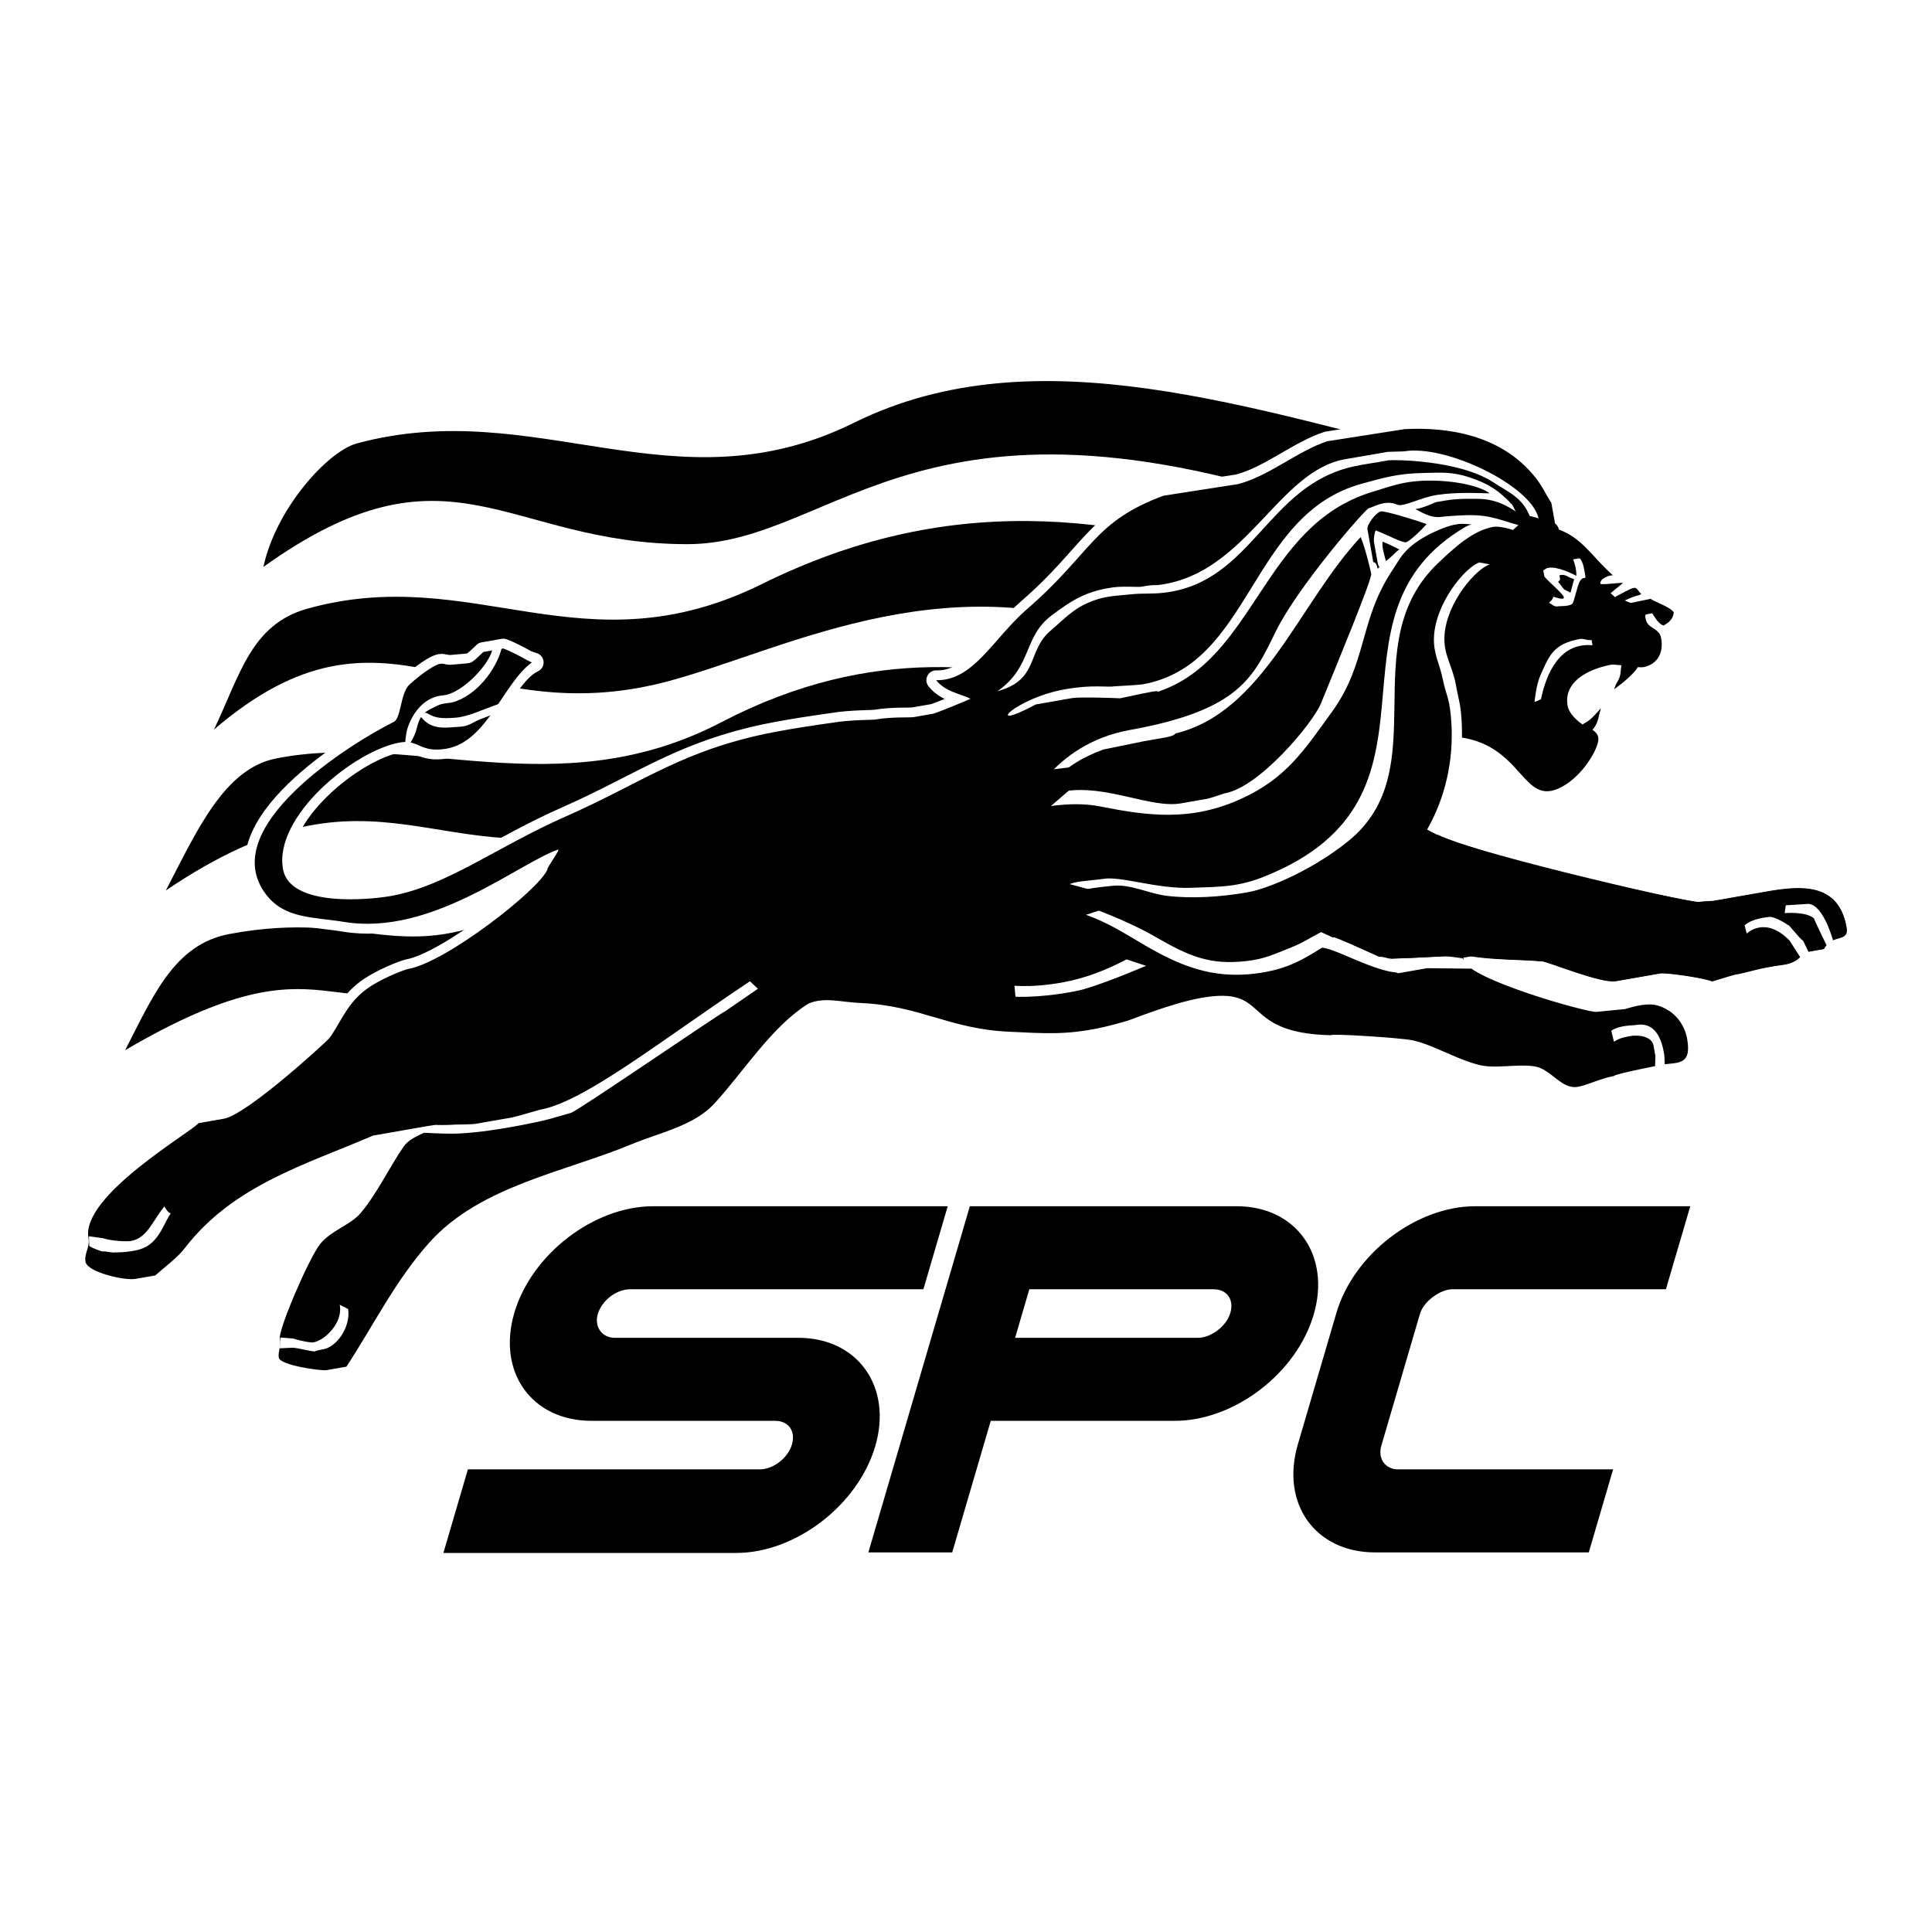
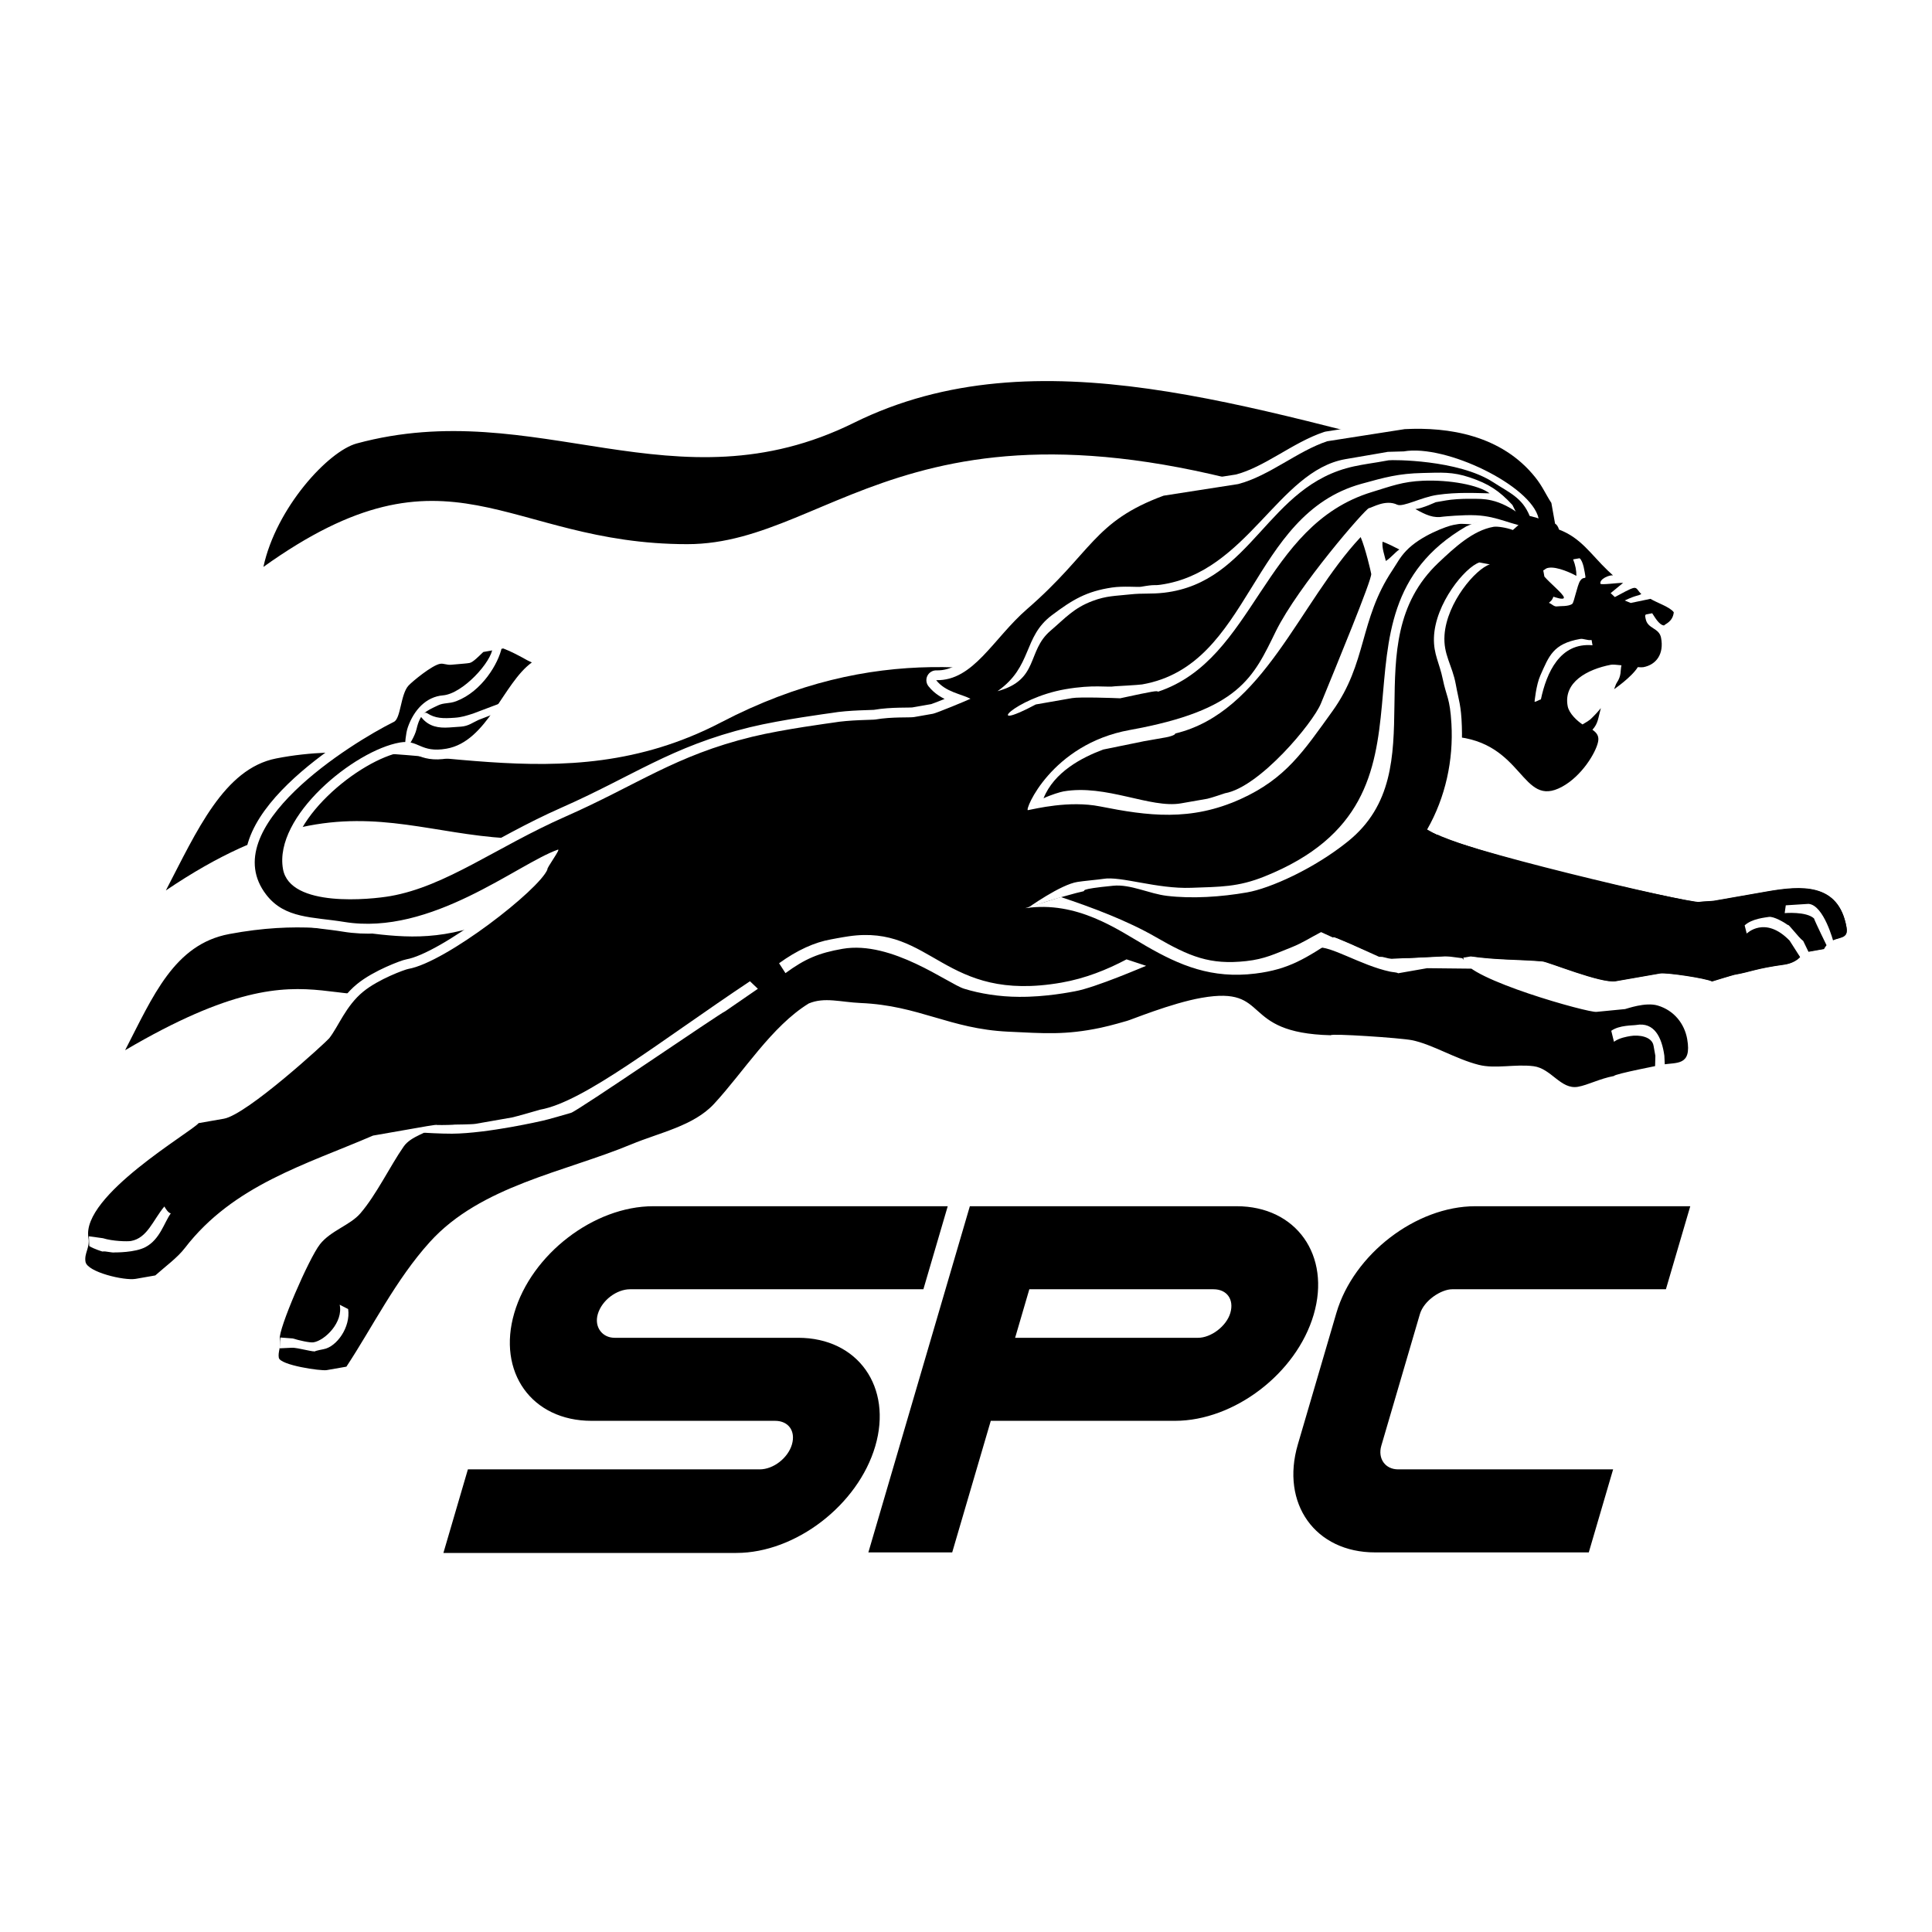
<svg xmlns="http://www.w3.org/2000/svg" width="2500" height="2500" viewBox="0 0 192.756 192.756">
  <path fill-rule="evenodd" clip-rule="evenodd" fill="#fff" d="M0 0h192.756v192.756H0V0z" />
  <path d="M35.592 44.244c17.93-4.857 31.723 6.781 49.6-2.06 18.291-9.047 39.732-1.289 61.285 3.864-3.115 1.029-7.271 2.317-10.906 5.667C92.203 36 83.634 54.291 68.572 54.291c-18.179 0-23.632-11.077-42.292 2.27 1.262-5.876 6.454-11.543 9.312-12.317zM27.542 75.673c13.733-2.721 28.126 4.878 44.406-3.607 15.321-7.986 27.786-5.667 38.433-3.091-3.896 1.545-9.088 3.865-12.109 9.397-21.129-7.595-21.412-.576-35.412 3.739-19.218 5.927-24.931-7.727-46.312 6.729 3.086-5.925 5.799-12.138 10.994-13.167zM22.868 93.189c13.763-2.575 16.861 3.664 29.542-2.816 8.405-4.298 22.297-6.714 27.102-6.458 5.483.293 7.401.644 13.731 3.091-3.636 1.545-5.193 3.348-7.487 8.55-6.536-2.626-6.348-2.754-11.438-3.654-7.271-1.289-19.204-.647-28.432 4.586-13.235 7.506-12.371-4.072-33.404 8.293 2.78-5.383 4.895-10.563 10.386-11.592z" fill-rule="evenodd" clip-rule="evenodd" />
-   <path d="M30.659 60.731c16.619-4.637 27.489 6.375 45.367-2.466 18.291-9.047 34.875-7.323 52.793-1.142-3.895.517-10.387 2.577-13.762 7.215-19.478-9.018-36.357.386-48.302 3.605-20.318 5.477-28.046-10.046-45.411 4.848 2.581-5.344 3.657-10.48 9.315-12.06z" fill-rule="evenodd" clip-rule="evenodd" />
+   <path d="M30.659 60.731z" fill-rule="evenodd" clip-rule="evenodd" />
  <path d="M77.328 141.552c1.482 0 2.309 1.156 1.878 2.626-.416 1.417-1.934 2.626-3.416 2.626H46.835l-2.323 7.929h28.952c5.823 0 11.971-4.727 13.665-10.503 1.694-5.776-1.669-10.553-7.492-10.553H61.324c-1.376 0-2.293-1.209-1.878-2.626.432-1.47 1.988-2.626 3.418-2.626h29.109l2.309-7.875H65.173c-5.823 0-11.973 4.725-13.665 10.501-1.694 5.776 1.684 10.501 7.506 10.501h18.314z" fill-rule="evenodd" clip-rule="evenodd" stroke="#000" stroke-width=".409" stroke-miterlimit="2.613" />
  <path d="M98.697 141.552h18.523c5.824 0 11.959-4.674 13.65-10.447 1.693-5.776-1.67-10.555-7.492-10.555H96.916L86.91 154.679h7.938l3.849-13.127zm3.846-13.127h18.527c1.482 0 2.307 1.156 1.877 2.626-.416 1.417-2.041 2.626-3.416 2.626h-18.525l1.537-5.252z" fill-rule="evenodd" clip-rule="evenodd" />
  <path d="M98.697 141.552h18.523c5.824 0 11.959-4.674 13.65-10.447 1.693-5.776-1.67-10.555-7.492-10.555H96.916L86.91 154.679h7.938l3.849-13.127zm3.846-13.127h18.527c1.482 0 2.307 1.156 1.877 2.626-.416 1.417-2.041 2.626-3.416 2.626h-18.525l1.537-5.252z" fill="none" stroke="#000" stroke-width=".409" stroke-miterlimit="2.613" />
  <path d="M158.359 154.679l2.309-7.875h-21.172c-1.43 0-2.291-1.209-1.877-2.626l3.848-13.127c.432-1.47 2.254-2.626 3.416-2.626h21.172l2.311-7.875h-21.174c-5.82 0-11.971 4.725-13.664 10.501-.322 1.103-3.848 13.127-3.848 13.127-1.693 5.776 1.686 10.501 7.506 10.501h21.173z" fill-rule="evenodd" clip-rule="evenodd" stroke="#000" stroke-width=".409" stroke-miterlimit="2.613" />
  <path d="M132.424 44.022l7.723-1.207c4.361-.228 9.662.593 13.029 4.809.734.92 1.01 1.644 1.604 2.555l.369 2.065c.17.089.301.293.398.596 2.197.827 3.182 2.478 4.871 4.094l.508.47c-.367-.053-1.346.356-1.254.828.033.157 1.758-.095 2.268-.079 0 0-.789.584-1.246 1.023.314.218.457.412.457.412.805-.474 1.498-.863 1.85-.931.35-.066.504.386.754.608-.375.226-.932.305-1.654.645l.598.249 2.006-.413c.531.368 2.025.858 2.289 1.377-.016.754-.6.928-.971 1.28-.516-.042-.967-.914-1.182-1.219l-.641.125c-.088.147-.078.095-.01.443.197 1.009 1.334.863 1.533 1.872.316 1.619-.475 2.693-1.756 2.938-.109.022-.311.018-.561-.002-.629 1.014-1.764 1.965-2.367 2.2-.16.062.236-.583.312-.738.559-1.138.291-1.122.422-1.646-.473-.053-.881-.087-1.059-.053-2.352.453-4.771 1.746-4.303 4.147.143.723.963 1.454 1.494 1.803.895-.522.531-.263 1.168-.9l.643-.727c-.289 1.049-.533 1.718-.84 2.163.512.348.676.711.559 1.221-.23 1.013-.914 1.86-1.865 2.741-3.82 3.532-4.338-6.235-12.453-4.884 1.299 2.666-2.363 11.056-2.338 11.078 1.688 1.545 25.939 7.187 26.727 7.05.35-.061 1.264-.079 1.51-.12l5.277-.924c3.391-.591 7.139-.89 7.928 3.546.285 1.597-1.408.576-2.248 2.174l-2.096.366c-.311.744-1.193 1.093-1.842 1.188-2.957.41-3.33.727-5.008 1.019-.141.024-.336.131-.322.33l-1.891.332c-.635-.321-4.568-.905-5.18-.798l-4.439.775c-1.434.251-6.74-1.933-7.307-1.977-2.342-.198-4.641-.137-7.146-.505l-.652.115s-.129-.115-.066.231c.338 1.906 12.512 5.317 13.264 5.187l2.844-.277c.174-.032 2.027-.719 3.25-.356 1.674.495 2.682 1.853 2.947 3.343.482 2.721-1.861 2.482-3.73 2.81-.682.12-3.576.685-3.562.876-1.463.275-2.596.902-3.607 1.081-1.715.299-2.654-1.828-4.424-2.054-1.826-.236-3.812.289-5.475-.137-2.301-.58-4.631-2.048-6.668-2.46-1.213-.235-8.096-.688-8.088-.492-9.254-.226-5.863-4.963-12.889-3.734-3.059.534-7.186 2.258-7.465 2.306 0 0-2.125.694-3.529.941-2.543.451-4.041.22-6.623.129-6.489-.228-14.022-3.22-16.4-2.859 0 0-2.944-.489-5.178.045-3.7 2.27-6.51 6.845-9.458 10.025-2.042 2.198-5.429 2.857-8.247 4.03-6.678 2.776-15.021 4.132-20.097 9.739-3.404 3.758-5.739 8.521-8.328 12.443l-1.967.344c-.575.103-4.644-.489-4.778-1.235-.104-.589.241-1.078.1-1.876-.166-.936 2.889-8.012 4.003-9.44 1.073-1.367 3.016-1.905 4.031-3.085 1.598-1.852 2.974-4.732 4.322-6.666.745-1.078 2.423-1.346 3.312-2.146-.135-.061-.361-.001-6.366 1.049-6.686 2.884-13.946 4.941-18.776 11.22-.745.972-1.938 1.831-2.948 2.732l-1.959.343c-1.134.2-4.822-.675-5.003-1.697-.154-.867.467-1.423.292-2.41-.745-4.195 10.309-10.562 10.988-11.43l2.524-.441c2.323-.41 10.228-7.672 10.507-8.023.941-1.202 1.652-3.226 3.392-4.652 1.519-1.247 4.159-2.211 4.508-2.271 3.74-.653 13.056-7.897 13.875-9.926-.136-.077 1.378-1.951 1.041-1.844-4.804 1.547-12.652 8.503-21.293 7.086-3.176-.523-5.935-.311-7.793-2.706-5.193-6.698 8.504-15.163 12.727-17.261.697-.336.657-2.743 1.456-3.615.394-.425 2.349-2.034 3.154-2.174.35-.062.659.134 1.102.093 1.277-.117 1.488-.117 1.838-.178.348-.062.982-.732 1.37-1.095l1.995-.35c.791.299 1.598.734 2.415 1.189l.627.206c-2.922 1.354-4.636 7.89-8.709 8.602-2.621.458-2.763-.946-4.65-.616-4.561.798-12.6 7.37-11.665 12.622.693 3.901 8.809 3.035 10.712 2.702 5.559-.973 10.597-4.897 17.424-7.911 7.247-3.193 10.971-6.106 18.673-7.984 3.09-.752 7.898-1.381 8.038-1.405 1.678-.293 3.989-.269 4.267-.319 1.644-.286 3.43-.169 3.849-.243l1.188-.208.699-.123c.349-.062 3.511-1.369 3.74-1.496-.928-.489-2.476-.655-3.422-1.854 3.729.088 5.681-4.153 9.073-7.096 6.514-5.651 6.596-8.721 13.621-11.311l7.436-1.157c3.11-.814 5.91-3.287 8.893-4.275z" fill-rule="evenodd" clip-rule="evenodd" fill="#fff" stroke="#fff" stroke-width="1.955" stroke-linejoin="round" stroke-miterlimit="2.613" />
  <path fill-rule="evenodd" clip-rule="evenodd" fill="#fff" d="M80.735 100.143l-5.976-.806-1.255.825 6.029 1.101 1.202-1.12z" />
  <path d="M132.424 44.022l7.723-1.207c4.361-.228 9.662.593 13.029 4.809.734.92 1.01 1.644 1.604 2.555l.369 2.065c.17.089.301.293.398.596 2.197.827 3.182 2.478 4.871 4.094l.508.47c-.367-.053-1.346.356-1.254.828.033.157 1.758-.095 2.268-.079l-1.246 1.023.422.394c.785-.419 1.533-.845 1.885-.913.35-.066.398.299.754.608-.375.226-.41.059-1.654.645l.598.249 1.971-.413c.584.368 1.971.823 2.324 1.342-.105.963-.865 1.157-.971 1.315-.516-.042-.967-.914-1.182-1.219l-.641.125c-.088.147-.078.095-.01.443.197 1.009 1.334.863 1.533 1.872.316 1.619-.475 2.693-1.756 2.938-.109.022-.311.018-.561-.002-.629 1.014-2.367 2.2-2.367 2.2.109-.243.164-.491.262-.633.502-.736.342-1.227.473-1.751-.473-.053-.881-.087-1.059-.053-2.352.453-4.771 1.746-4.303 4.147.143.723.945 1.457 1.477 1.807.895-.522.768-.5 1.186-.904.271-.263.643-.727.643-.727-.289 1.049-.256 1.499-.84 2.163.512.348.67.711.559 1.221-.23 1.077-1.619 3.391-3.588 4.462-4.107 2.234-3.756-4.494-10.896-5.01 1.299 2.665-2.197 9.461-2.172 9.482 1.688 1.545 25.939 7.187 26.727 7.05.35-.061 1.264-.079 1.51-.12l5.277-.924c3.391-.591 7.139-.89 7.928 3.546.285 1.597-1.408.576-2.248 2.174l-2.096.366c-.311.744-1.193 1.093-1.842 1.188-2.957.41-3.33.727-5.008 1.019-.141.024-2.213.662-2.213.662-.635-.321-4.568-.905-5.18-.798l-4.439.775c-1.434.251-6.74-1.933-7.307-1.977-2.342-.198-4.641-.137-7.146-.505l-.652.115s-.129-.115-.066.231c.338 1.906 12.512 5.317 13.264 5.187l2.844-.277c.174-.032 2.027-.719 3.25-.356 1.674.495 2.682 1.853 2.947 3.343.482 2.721-1.074 2.305-2.432 2.552 0 0-4.875.942-4.861 1.134-1.463.275-2.596.902-3.607 1.081-1.715.299-2.654-1.828-4.424-2.054-1.826-.236-3.812.289-5.475-.137-2.301-.58-4.631-2.049-6.668-2.46-1.213-.235-8.096-.688-8.088-.492-9.254-.226-5.863-4.963-12.889-3.734-3.059.534-7.186 2.258-7.465 2.306 0 0-1.586.469-2.621.684-3.52.74-5.623.557-9.219.387-5.84-.275-8.87-2.612-14.713-2.859-2.018-.088-3.594-.617-5.178.045-3.7 2.27-6.51 6.845-9.458 10.025-2.042 2.198-5.429 2.857-8.247 4.03-6.678 2.776-15.021 4.132-20.097 9.739-3.404 3.758-5.739 8.521-8.328 12.443l-1.967.344c-.575.103-4.644-.489-4.778-1.235-.104-.589.241-1.078.1-1.876-.166-.936 2.889-8.012 4.003-9.44 1.073-1.367 3.016-1.905 4.031-3.085 1.598-1.852 2.974-4.732 4.322-6.666.745-1.078 2.423-1.346 3.312-2.146-.135-.061-.361-.001-6.366 1.049-6.686 2.884-13.946 4.941-18.776 11.22-.745.972-1.938 1.831-2.948 2.732l-1.959.343c-1.134.2-4.822-.675-5.003-1.697-.154-.867.467-1.423.292-2.41-.745-4.195 10.309-10.562 10.988-11.43l2.524-.441c2.323-.41 10.228-7.672 10.507-8.023.941-1.202 1.652-3.226 3.392-4.652 1.519-1.247 4.159-2.211 4.508-2.271 3.74-.653 13.056-7.897 13.875-9.926-.136-.077 1.377-2.09 1.041-1.973-4.025 1.419-12.634 8.624-21.293 7.215-3.178-.519-5.935-.311-7.793-2.706-5.193-6.698 8.504-15.163 12.727-17.261.697-.336.657-2.743 1.456-3.615.394-.425 2.349-2.034 3.154-2.174.35-.062.659.134 1.102.093 1.277-.117 1.488-.117 1.838-.178.348-.062.982-.732 1.37-1.095l1.995-.35c.791.299 1.598.734 2.415 1.189l.432.206c-2.857 2.06-4.44 7.89-8.514 8.602-2.621.459-2.762-.946-4.65-.616-4.561.798-12.6 7.37-11.665 12.622.693 3.901 8.809 3.035 10.712 2.702 5.559-.973 10.597-4.897 17.424-7.911 7.247-3.193 10.971-6.106 18.673-7.984 3.09-.752 7.898-1.381 8.038-1.405 1.678-.293 3.989-.269 4.267-.319 1.644-.286 3.43-.169 3.849-.243l1.188-.208.699-.123c.349-.062 3.511-1.369 3.74-1.496-.928-.489-2.476-.655-3.422-1.854 3.729.088 5.681-4.153 9.073-7.096 6.514-5.651 6.596-8.721 13.621-11.311l7.436-1.157c3.11-.814 5.91-3.287 8.893-4.275z" fill-rule="evenodd" clip-rule="evenodd" />
  <path d="M166.053 105.327c-.254-1.833-1.004-3.38-2.803-3.065-.35.062-1.68.002-2.494.58l.27 1.096c.543-.396 1.279-.508 1.627-.57.842-.146 2.17.032 2.324.97l.18 1.004-.033 1.238.979-.229-.05-1.024zM157.648 63.749c.35-.061.68.167 1.146.105l.092.524c-3.252-.297-4.588 2.745-5.15 5.398-.178.042-.434.229-.633.243 0 0 .15-1.676.582-2.64.854-1.907 1.254-3.157 3.963-3.63zM131.803 92.997c-.973.499-1.861 1.085-2.912 1.5-1.723.683-2.705 1.186-4.551 1.391-3.623.403-5.66-.452-9.033-2.4-2.832-1.63-6.342-2.952-9.463-3.987l-3.564 1.11c5.201-.768 9.234 2.141 12.066 3.773 3.371 1.947 6.551 3.289 10.906 2.749 3.381-.419 5.021-1.523 8.012-3.469l-1.461-.667z" fill-rule="evenodd" clip-rule="evenodd" fill="#fff" />
  <path d="M151.764 52.146l-.896-.261-1.391-.248-1.766.259-1.439.633c-15.434 8.978-.258 26.947-20.105 34.914-2.674 1.075-4.424 1.025-7.307 1.133-3.445.131-7.049-1.194-8.797-.89-.35.061-2.068.219-2.543.301-1.686.242-4.994 2.614-4.994 2.614 2.105-.803 5.186-1.61 5.535-1.67.35-.061-.689-.202 2.994-.56 1.734-.179 3.6.803 5.383 1.009 2.488.299 5.389.109 7.99-.347 2.273-.397 6.641-2.334 10.059-5.089 8.912-7.181.439-19.667 9.029-27.802 1.607-1.514 3.434-3.222 5.494-3.582.35-.061 1.27.071 1.93.319l.824-.733z" fill-rule="evenodd" clip-rule="evenodd" fill="#fff" />
  <path d="M137.938 54.073c.533.199 1.166.518 1.678.783-.432.277-.77.762-1.348 1.146-.143-.607-.407-1.294-.33-1.929z" fill-rule="evenodd" clip-rule="evenodd" fill="#95969a" />
  <path d="M8.872 123.343l.034.977c.465.295 1.309.544 1.309.544.349-.062.913.146 1.263.089 0 0 1.976.031 3.036-.53 1.457-.77 1.862-2.452 2.527-3.366-.258-.045-.509-.461-.643-.687-1.138 1.365-1.693 3.158-3.336 3.445-.352.062-1.832.025-2.786-.277l-1.404-.195zM112.395 95.716c-1.945 1.031-4.113 1.903-6.49 2.319-11.832 2.069-12.836-5.837-21.22-4.623-.699.101-1.783.311-1.783.311-1.624.285-3.378 1.077-5.174 2.38l.638.987c1.943-1.426 3.313-2.01 5.694-2.426 4.908-.855 10.547 3.49 12.129 3.981 1.583.493 3.546.804 5.457.81 2.691.029 5.234-.488 5.584-.551 2.045-.356 7.062-2.536 7.117-2.544l-1.952-.644zM75.614 98.652l-.789-.752c-8.913 5.931-16.545 12.045-20.947 12.814 0 0-2.451.715-2.801.776l-3.633.635c-.35.062-2.06.075-2.06.075-.152.025-1.002.054-1.859.042l-1.278.767s1.742.107 2.854.1c3.571-.026 9.061-1.3 9.061-1.3.349-.062 2.798-.776 2.798-.776.543-.095 15.075-10.071 15.373-10.125-.001 0 2.005-1.371 3.281-2.256zM29.11 134.466c.555-.041 2.377.517 2.365.325.326-.077.452-.121.801-.181 1.311-.229 2.719-2.194 2.459-4.005l-.845-.433c.372 1.736-1.448 3.55-2.601 3.751-.35.062-1.434-.185-2.081-.384l-1.239-.095-.062 1.078 1.203-.056zM131.363 94.539c1.348-.236 4.385 1.771 7.326 2.401.312.066.664.062.803.163l2.893-.507 4.436.047-.926-1.042-1.783-.231c-.35.062-5.107.281-5.107.281-.961.168-5.059-1.98-5.943-2.151l-1.699 1.039z" fill-rule="evenodd" clip-rule="evenodd" fill="#fff" />
  <path d="M49.338 64.663c-.096 1.47-3.056 4.739-5.123 4.907-1.592.131-2.749 1.383-3.334 3.033-.224.629-.271 1.688-.271 1.688s.604-.92.757-1.588c.396-1.716 1.047-1.926 2.226-2.492.671-.324 1.166-.172 1.863-.437 2.505-.956 4.107-3.704 4.421-5.228l-.539.117z" fill-rule="evenodd" clip-rule="evenodd" fill="#fff" stroke="#fff" stroke-width=".39" stroke-miterlimit="2.613" />
  <path d="M42.507 71.317c.881.576 1.732.566 2.851.489.751-.052 1.185-.204 1.897-.426l2.327-.88-.22.495-1.694.651c-.633.289-.995.607-1.696.657-.454.031-.7.049-1.155.082-1.071.073-1.922-.089-2.594-.9.107-.056.18-.235.284-.168z" fill-rule="evenodd" clip-rule="evenodd" fill="#fff" stroke="#fff" stroke-width=".39" stroke-miterlimit="2.613" />
  <path d="M143.299 95.458l-2.727.128-2.986-.128-2.857-1.289-2.725-1.159 1.814-2.445 2.34-1.934 2.207-.772 2.467-3.221c.266-.981.908-2.446.908-2.446 1.168 2.317 26.979 7.927 27.766 7.791.35-.062 1.264-.078 1.51-.122l5.277-.924c3.391-.592 7.139-.891 7.928 3.548.285 1.595-1.408.574-2.248 2.173l-2.096.366c-.311.744-1.193 1.092-1.842 1.188-2.957.409-3.33.726-5.008 1.019-.141.026-2.213.661-2.213.661-.635-.32-4.568-.904-5.18-.798l-4.439.775c-1.434.252-6.74-1.933-7.307-1.976-2.342-.198-4.641-.136-7.146-.502l-1.434-.016-2.009.083z" fill-rule="evenodd" clip-rule="evenodd" />
  <path d="M179.908 93.88c-.482-.345-1.525-1.803-1.539-1.589-.324-.257-1.422-.892-1.896-.809-.348.062-1.682.167-2.408.843l.205.817s1.824-1.829 4.281.706l1.133 1.773.33-.352.488-.164-.594-1.225zM180.438 90.179l-2.271.145-.109.778s2.139-.19 2.924.528c.129.39 1.324 2.825 1.324 2.825l.625-.462c-.001 0-.947-3.689-2.493-3.814zM143.396 83.273c1.9-3.417 2.576-7.009 2.453-10.8-.07-2.143-.309-2.566-.604-4.19-.354-1.942-1.264-2.964-1.125-4.932.23-3.249 3.113-6.595 4.52-7.042l-1.039-.194c-1.406.448-4.438 4.104-4.537 7.521-.047 1.646.555 2.518.883 4.13.354 1.733.715 1.85.863 4.451.205 3.593-.578 7.315-2.426 10.544.649.366.473.234 1.012.512zM156.951 55.808l.646-.112c.385.316.51 1.428.572 1.775.068.38-.191-.018-.52.483-.287.437-.609 2.157-.779 2.288-.375.289-1.209.208-1.48.255-.35.061-.502-.206-.855-.353.281-.255.307-.261.453-.611 0 0 1.102.409 1.039.063-.062-.347-1.4-1.433-1.943-2.07l-.113-.625c.193-.051.17-.19.52-.251.873-.153 2.359.566 2.785.803.005-.523-.088-1.043-.325-1.645z" fill-rule="evenodd" clip-rule="evenodd" fill="#fff" />
-   <path d="M155.703 57.77c.338-.105.561.15.877.263l-.148.55c-.258-.115-.371-.513-.729-.813z" fill-rule="evenodd" clip-rule="evenodd" stroke="#000" stroke-width=".781" stroke-miterlimit="2.613" />
  <path d="M146.66 47.64c-1.754-.593-2.879-.49-4.734-.449-2.406.053-3.758.434-6.08 1.075-11.188 3.083-10.934 18.1-21.893 20.018-.35.059-2.686.184-2.686.184-.822.142-2.109-.204-5.01.302-5.051.885-8.32 4.409-2.916 1.513l3.629-.634c.734-.13 4.232-.008 4.785.02 3.463-.75 3.658-.761 3.791-.661 9.699-3.235 10.406-16.588 21.324-19.916 1.947-.594 3.062-1.042 5.098-1.128 2.639-.111 5.551.419 6.654 1.256-1.277-.02-3.23-.143-5.258.16-1.576.236-3.393 1.245-3.967.972-1.164-.552-2.471.289-2.822.35-.348.06-7.062 7.783-9.275 12.263-2.262 4.615-3.592 7.884-14.584 9.868-7.848 1.415-10.529 8.06-10.16 7.997.699-.123 4.104-.988 7.197-.373 4.756.944 9.037 1.524 14.02-.733 4.508-2.042 6.266-4.751 9.15-8.75 3.49-4.839 2.68-9.089 5.98-14.056.518-.777.742-1.276 1.383-1.957 1.438-1.529 4.119-2.483 4.729-2.59l.49-.085c.35-.062 1.004.027 1.365.025l.551-.241.979-.228.98-.132 1.09.06 1.293.346-.869-1.736c-1.335-1.44-2.367-2.107-4.234-2.74z" fill-rule="evenodd" clip-rule="evenodd" fill="#fff" />
  <path d="M135.754 53.584c.486 1.16 1 3.376 1.053 3.669.094.524-3.479 9.167-5.02 12.935-.791 1.941-6.121 8.35-9.57 8.954 0 0-1.469.499-1.764.55l-2.627.459c-3.039.531-7.473-1.935-11.73-1.191-.293.052-1.252.336-1.982.685 1.057-2.628 3.822-4.068 5.957-4.864l4.096-.837c.115-.021.293-.05.586-.101.295-.054.176-.032.471-.083l1.113-.196c.295-.049.932-.222.918-.382 8.821-2.116 12.354-13.05 18.499-19.598zM137.938 54.043c.533.198 1.166.516 1.678.781-.432.277-.77.762-1.348 1.146-.143-.607-.407-1.293-.33-1.927zM143.244 50.105c.35-.061.699-.123 1.049-.182.543-.097 1.49-.17 2.447-.158.811.009 1.285-.018 2.078.162 1.912.435 3.76 2.04 4.186 2.768-2.336-.32-3.451-1.169-5.744-1.286-1.264-.065-3.236.133-3.236.133-1.029.18-1.729-.159-2.812-.75.796-.095 1.981-.677 2.032-.687z" fill-rule="evenodd" clip-rule="evenodd" />
  <path d="M99.521 68.959c4.176-1.128 2.902-3.989 5.277-6.021 1.529-1.31 2.328-2.275 4.219-2.984 1.377-.517 2.256-.489 3.717-.649 1.334-.145 2.1-.016 3.43-.172 8.83-1.05 10.24-10.732 18.93-12.605.928-.202 2.047-.357 2.396-.419l1.049-.184c.35-.061 6.943-.075 10.42 2.177 1.631 1.057 2.908 1.537 3.656 3.372.648.162.891.25.891.25-.709-3.267-9.277-7.42-13.453-6.688l-1.592.045-.699.123-3.549.609c-6.693 1.182-9.791 11.292-18.406 12.523-.77.111-.443-.062-1.98.207-.279.05-1.764-.091-2.871.073-2.557.378-3.953 1.217-6.012 2.766-2.913 2.189-1.897 5.097-5.423 7.577z" fill-rule="evenodd" clip-rule="evenodd" fill="#fff" />
-   <path d="M137.779 51.021c.35-.062 3.125.75 4.551 1.272-.502.58-1.721 1.753-2.068 1.812-.352.062-1.982-.805-3.016-1.189-.078.137-.221.827-.162 1.173l.381 2.131c.061.349.305.314-.02.512-.094-.331-.094-.554-.436-.663l-.576-3.243c-.095-.516.893-1.725 1.346-1.805zM101.064 96.797l.391 4.121-24.411-3.479-.52-3.862 11.198-1.253 13.342 4.473zM112.752 89.841l-11.428-3.091-1.17 6.182 5.453-.772 7.145-2.319zM109.764 76.188l-12.725 1.544.389 5.668 5.972.645-.519-1.934 6.883-5.923z" fill-rule="evenodd" clip-rule="evenodd" />
</svg>